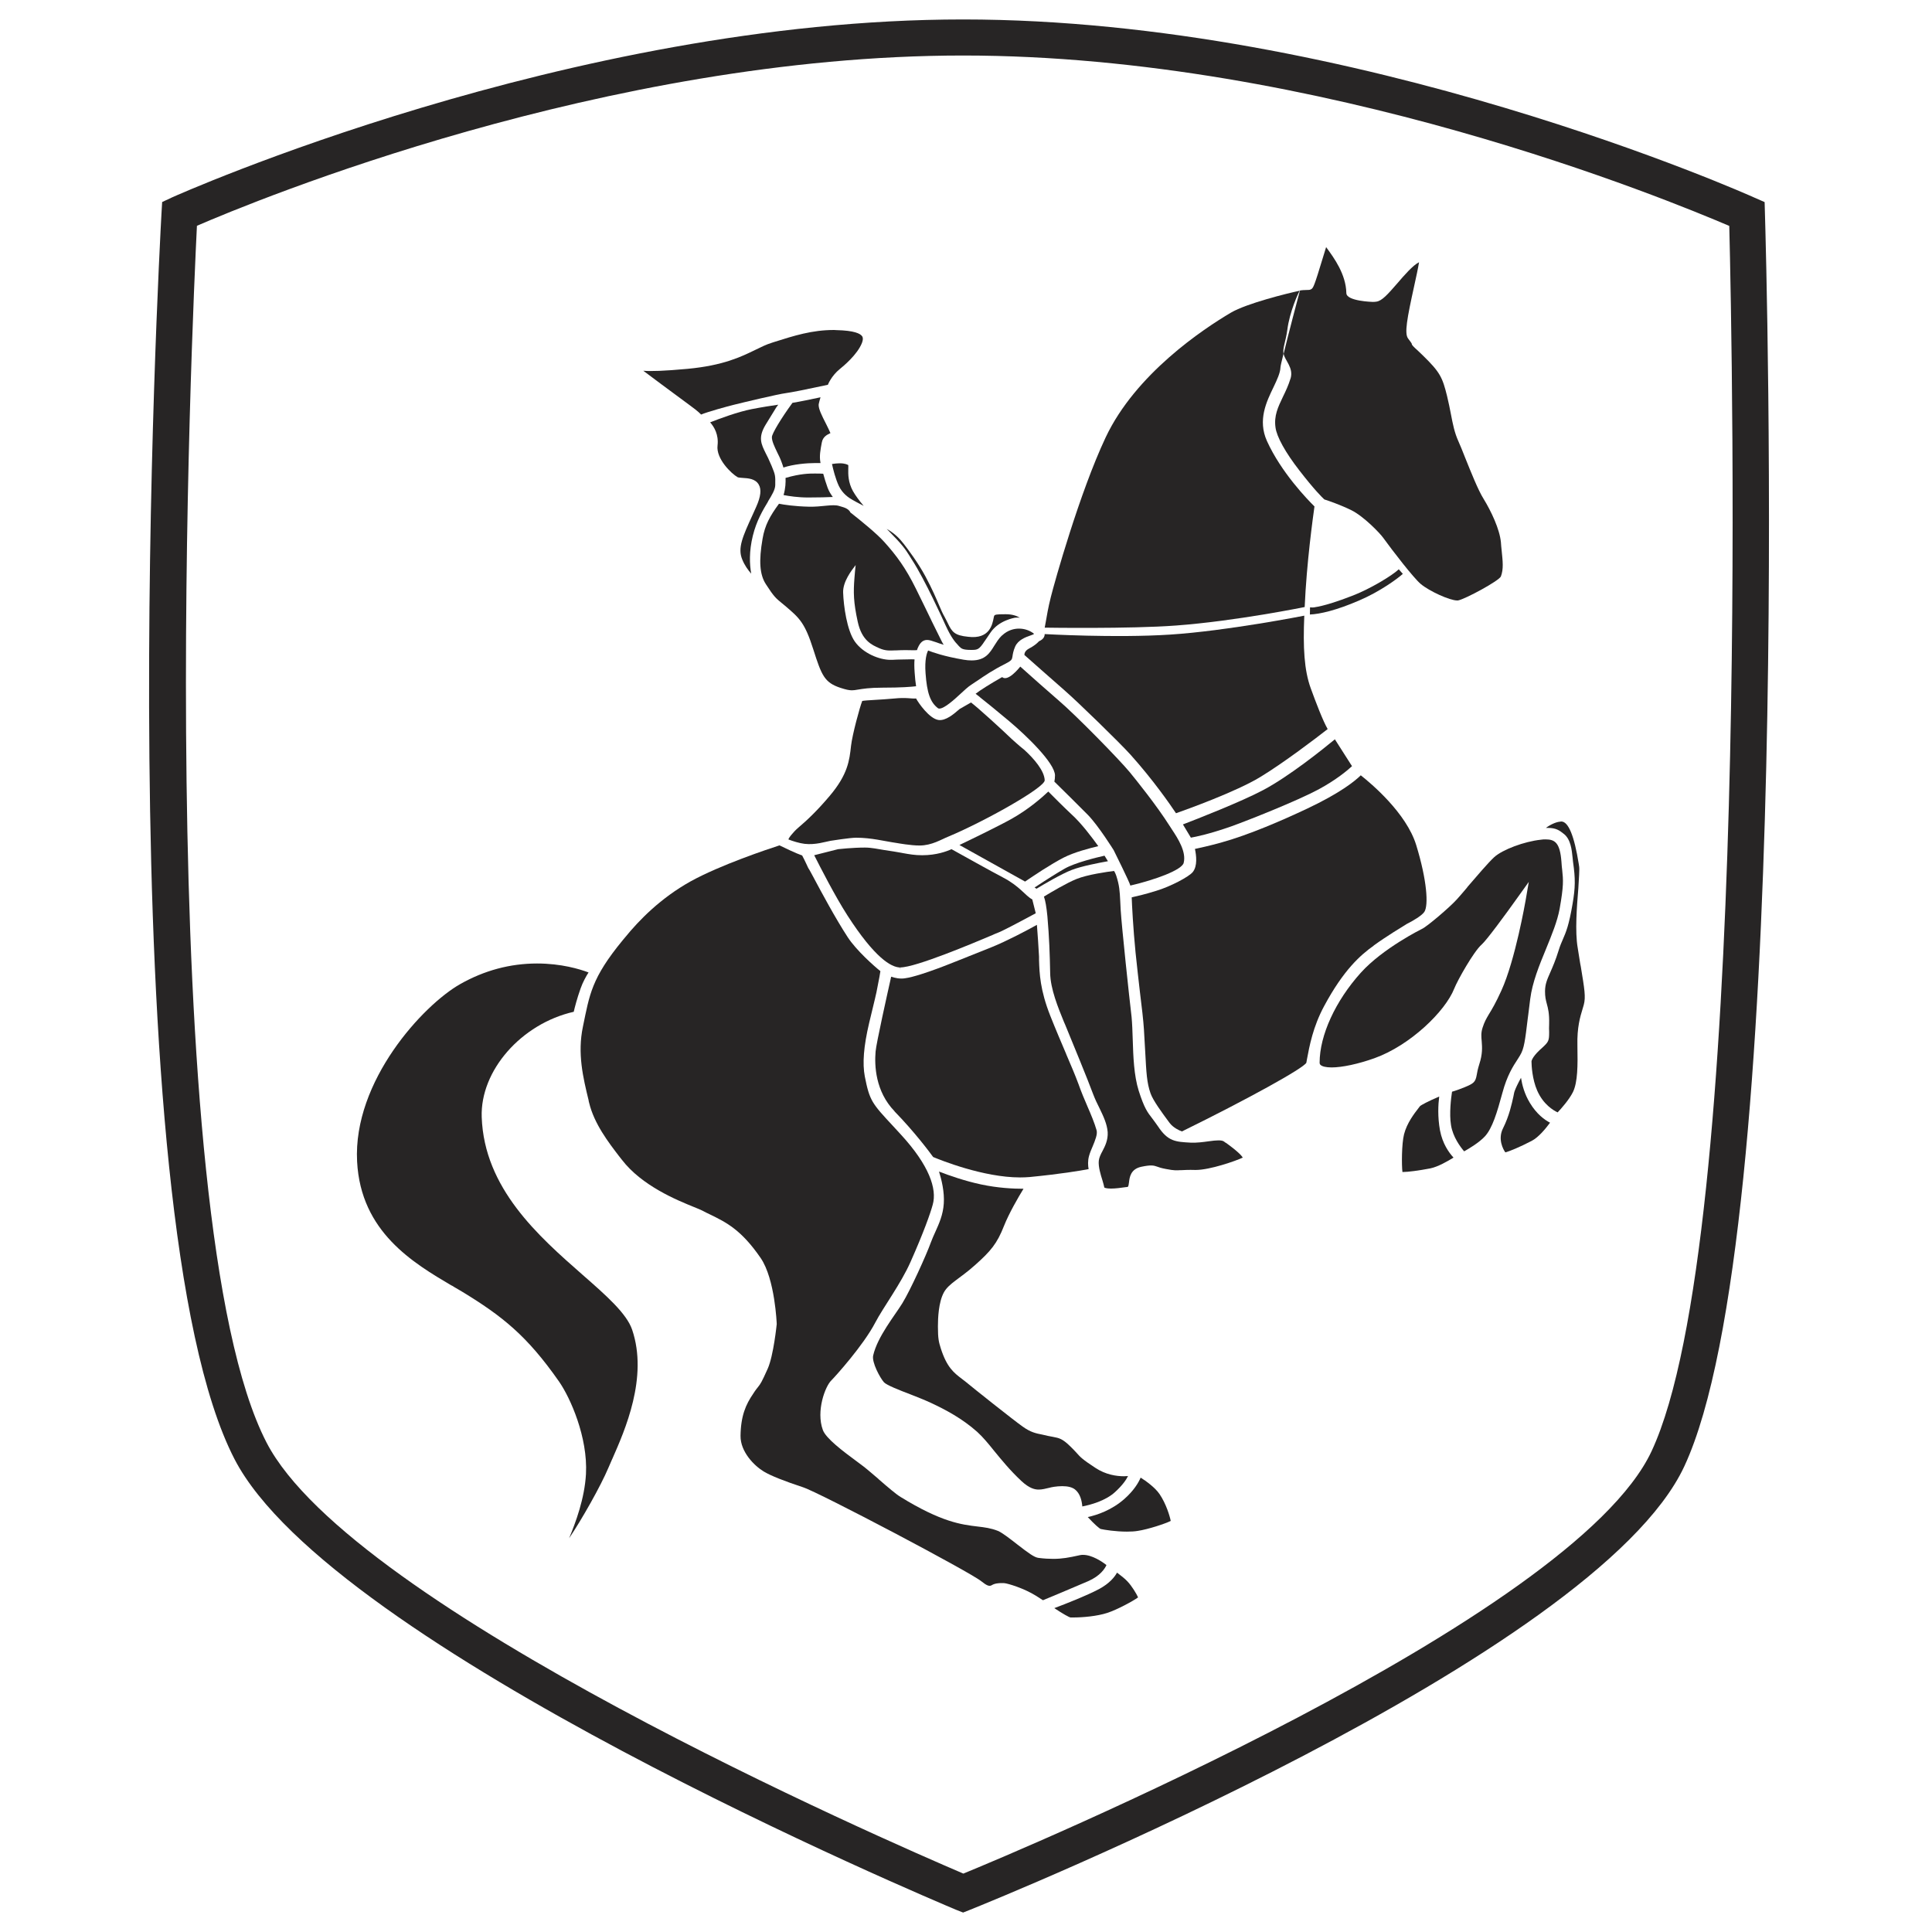
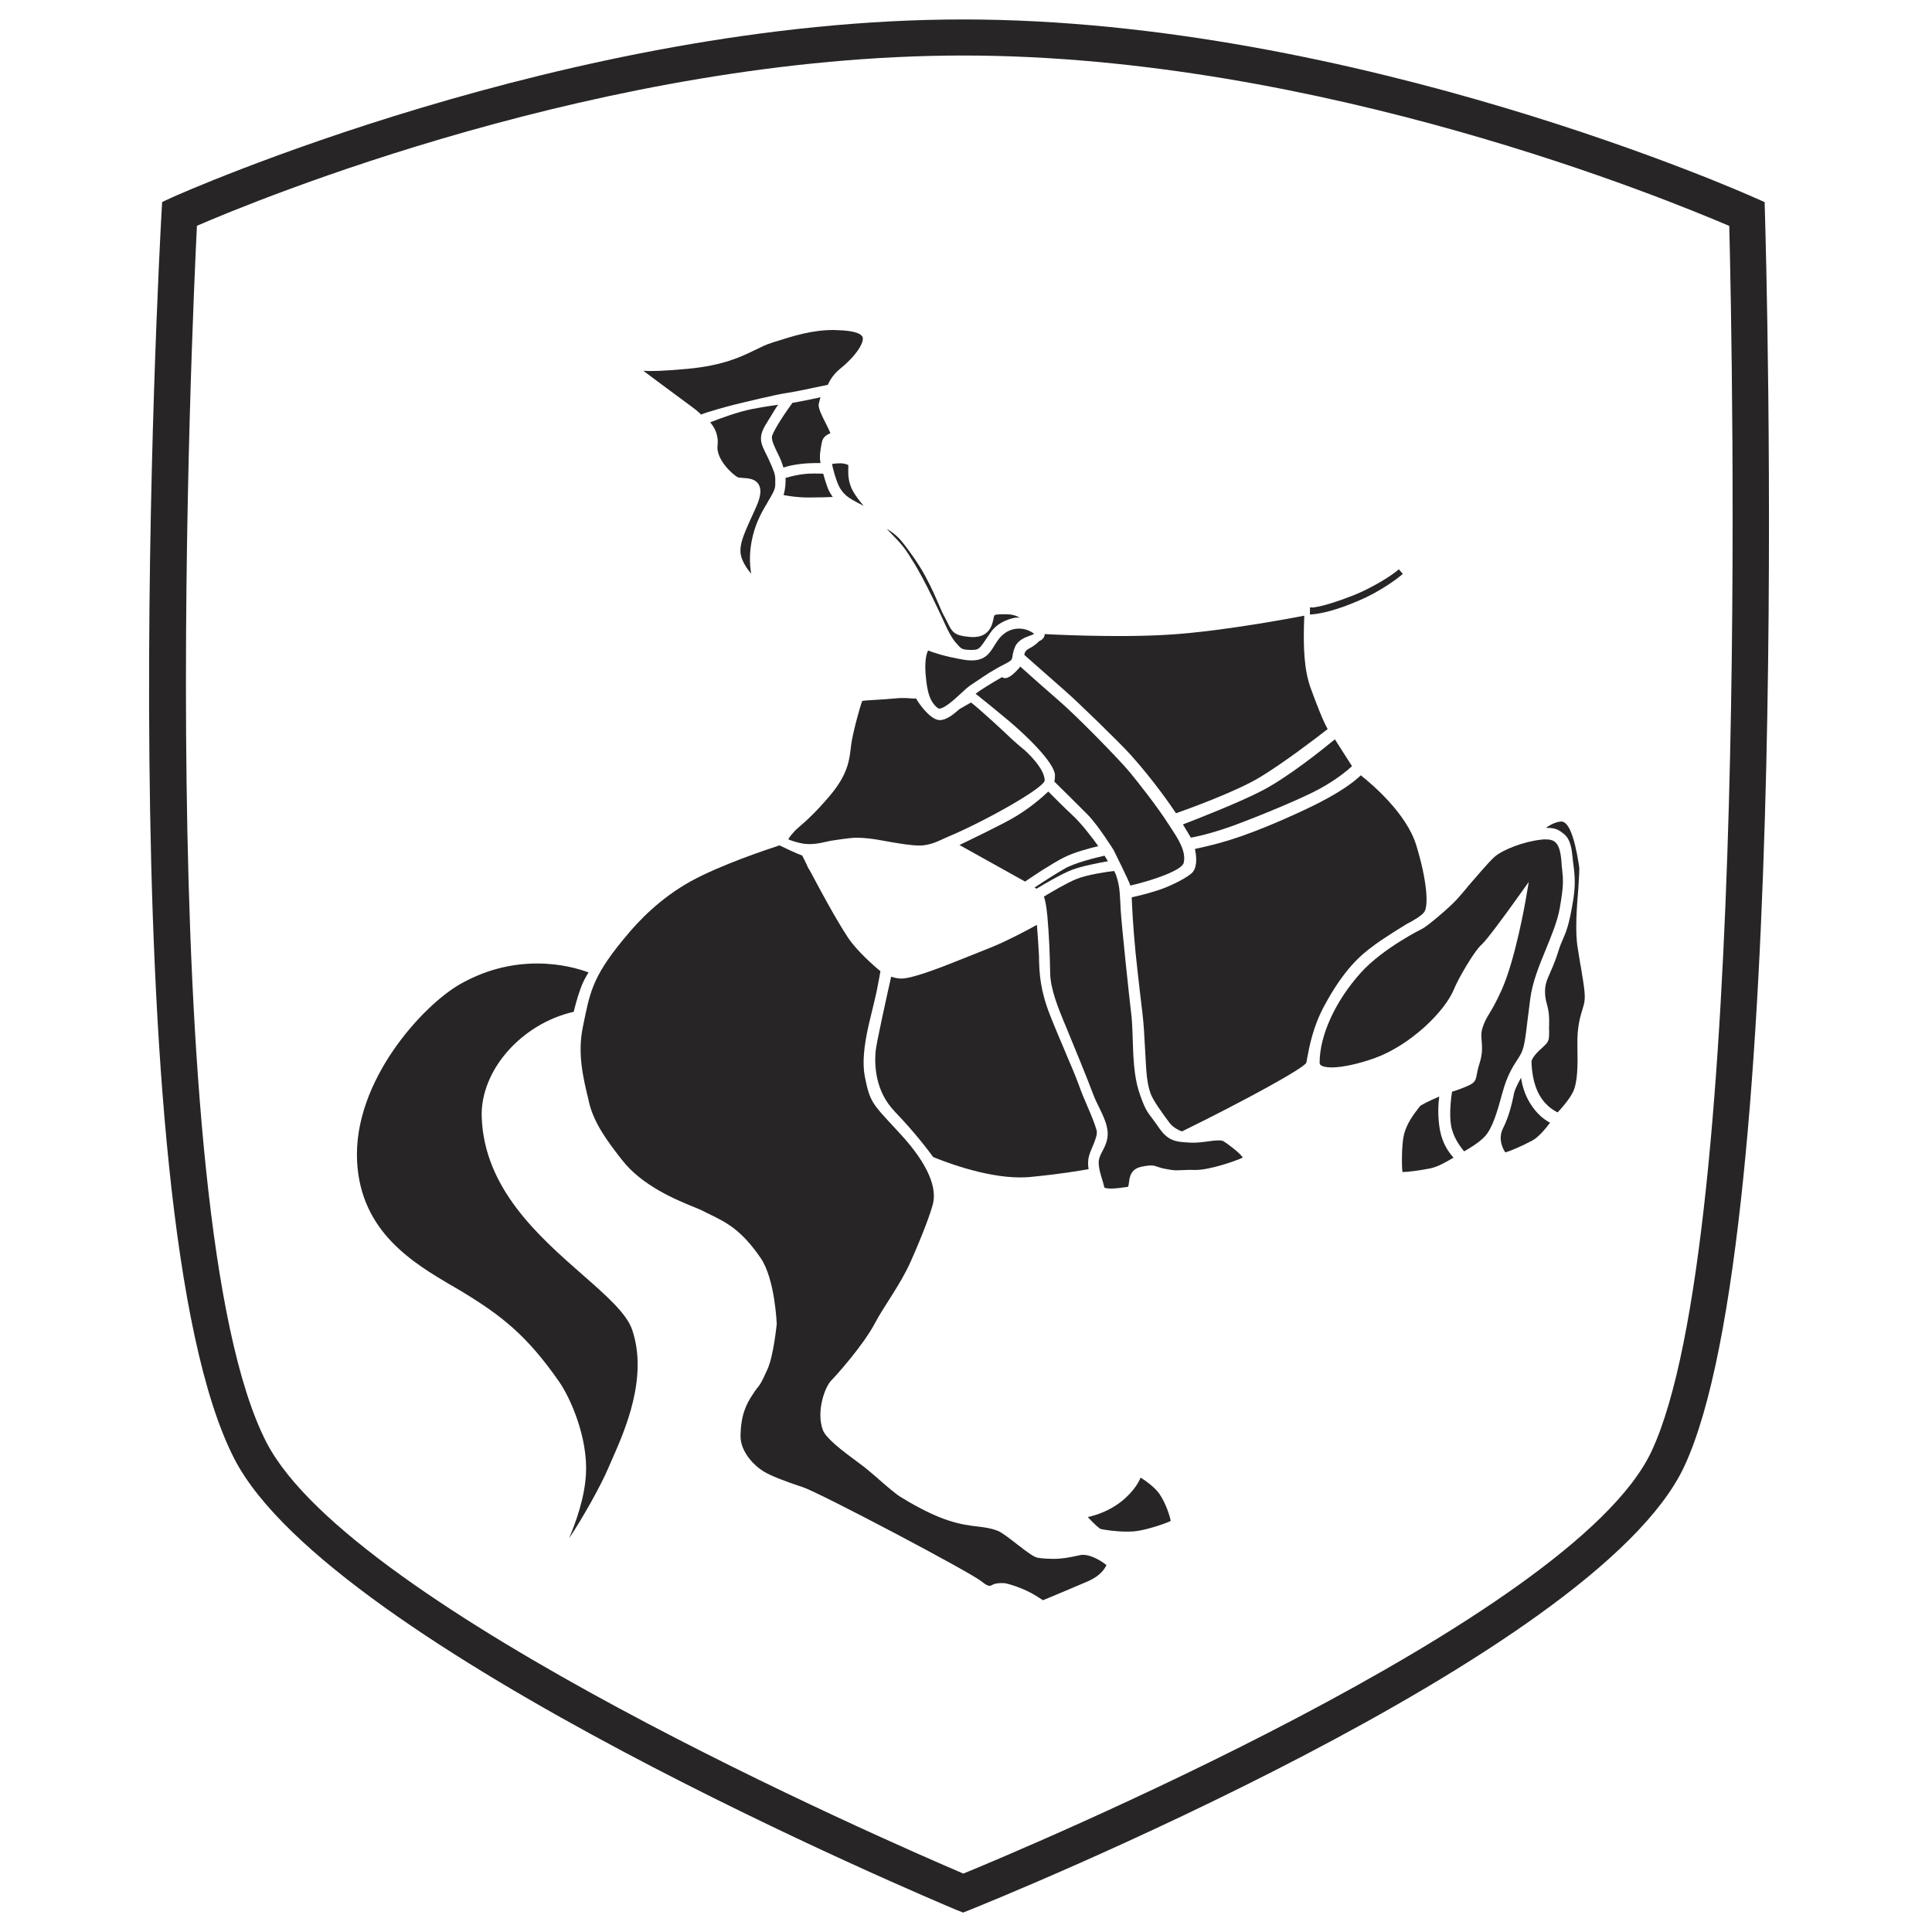
<svg xmlns="http://www.w3.org/2000/svg" id="Calque_1" viewBox="0 0 300 300">
  <defs>
    <style>      .st0 {        fill: #272525;      }    </style>
  </defs>
  <path class="st0" d="M148.49,296.56l1.06.42,1.06-.42c3.96-1.59,97.1-39.24,110.92-68.85,17.05-36.51,12.72-188.12,12.53-194.55l-.05-1.78-1.6-.7c-.61-.28-61.72-27.66-122.86-27.66S27.29,30.39,26.7,30.66l-1.52.71-.1,1.68c-.35,6.33-8.44,155.29,11.34,193.53,15.12,29.23,108.11,68.31,112.06,69.98ZM30.58,35.06c8.95-3.87,63.43-26.44,118.97-26.44s109.79,22.55,118.97,26.46c.48,19.46,3.36,157.23-12.06,190.25-12.21,26.19-98.74,62.26-106.87,65.6-11.75-5.02-94.89-41.2-108.2-66.93-18.05-34.9-11.47-175.78-10.81-188.95Z" />
  <path class="st0" d="M138.88,172.55c3.18,3.27,5.46,6.34,6.02,7.11,1.1.46,7.78,3.17,13.49,3.17v.33-.33c.51,0,1.01-.02,1.49-.06,4.81-.47,7.84-.98,9.16-1.23-.1-.52-.15-1.29.07-2.06.13-.47.33-.95.56-1.48.39-.94.79-1.91.6-2.52-.32-1.12-.84-2.36-1.4-3.65-.46-1.06-.96-2.24-1.42-3.54-.49-1.33-1.13-2.82-1.87-4.55l-.04-.11c-.72-1.7-1.55-3.62-2.45-5.89-1.6-4.04-1.68-6.6-1.75-8.65v-.55c-.07-1.33-.22-3.61-.33-4.93-1.58.88-4.67,2.51-6.99,3.45-4.1,1.65-8.14,3.25-8.51,3.36l-.25.09c-.94.35-3.43,1.23-4.76,1.4-.78.12-1.56-.06-2.12-.25-.54,2.41-2.32,10.36-2.42,11.63-.18,2.13-.05,6.17,2.95,9.27Z" />
-   <path class="st0" d="M139.76,150.22l.05.34v-.34c2.39,0,11.36-3.79,14.3-5.03l.35-.16c.33-.13.56-.23.67-.27.4-.16,1.71-.8,5.7-2.95l-.54-2.15c-1.11-.58-1.9-2.04-4.63-3.45-1.77-.92-6.61-3.63-7.91-4.35-.72.33-2.32.94-4.55.94-1.16,0-2-.15-3.16-.36l-.09-.02c-.68-.12-1.53-.27-2.67-.43-.86-.13-1.91-.38-2.97-.38-1.95,0-4.17.25-4.17.25l-3.71.94c.94,1.86,3.23,6.35,5.16,9.35,4.26,6.61,6.79,8.05,8.17,8.08Z" />
  <path class="st0" d="M213.32,146.81c1.98-1.43,4.44-2.92,5.14-3.35.9-.44,2.37-1.31,2.72-1.88.65-1.01.41-4.88-1.27-10.35-1.53-4.99-7.01-9.58-8.61-10.84-.89.88-3.18,2.75-8.38,5.2-3.67,1.73-8.96,4.05-13.4,5.27-1.82.5-3.18.79-3.97.96.22,1.05.41,2.65-.33,3.58-.58.75-3.55,2.29-5.66,2.92-1.58.5-2.99.83-3.83,1.02.05,1.31.22,4.75.6,8.59.21,2.07.47,4.28.67,6.05.3,2.4.54,4.47.63,5.88s.16,2.61.21,3.66c.16,2.96.23,4.59.81,6.24.38,1.12,1.85,3.1,2.73,4.29l.23.31c.57.76,1.51,1.18,1.92,1.33,10.25-5.04,18.9-9.82,19.32-10.67l.07-.41c.41-2.19.95-5.16,2.71-8.42,2.99-5.55,5.57-7.85,7.69-9.36Z" />
  <path class="st0" d="M223.48,170.27c-1.67.71-2.84,1.33-3,1.51-.07.08-.15.2-.25.33-.61.79-1.76,2.26-2.21,4.02-.38,1.49-.38,4.84-.25,5.86h.04c.83,0,2.55-.23,4.27-.56,1.2-.24,2.75-1.14,3.62-1.68-.71-.77-1.7-2.14-2.1-4.23-.38-2.09-.28-4.02-.12-5.25Z" />
-   <path class="st0" d="M144.56,192.88c-.72,2.01-3.22,7.5-4.44,9.48-1.2,1.95-3.85,5.17-4.53,8.1-.26,1.07,1.08,3.52,1.67,4.18.41.45,2.51,1.27,4.04,1.85,1.1.43,2.34.92,3.28,1.36,2.22,1.04,4.8,2.39,7.17,4.5.88.8,1.73,1.83,2.61,2.93,1.16,1.41,2.42,2.98,4.23,4.68,1.28,1.19,2.12,1.34,2.71,1.34.52,0,1.05-.14,1.65-.28.22-.07,1.06-.25,2-.25.87,0,1.54.17,1.97.51.83.65,1.07,1.8,1.14,2.64,1.24-.24,3.59-.86,5.08-2.23,1.18-1.08,1.74-1.92,2.02-2.49-.2,0-.42.03-.63.03-1.13,0-2.82-.22-4.47-1.32-1.98-1.3-2.31-1.65-2.88-2.3-.25-.27-.54-.59-1.03-1.06-1.2-1.16-1.68-1.25-2.62-1.43-.25-.04-.52-.1-.83-.16-.31-.07-.59-.14-.83-.19-1.02-.2-1.82-.36-3.04-1.23-1.39-.97-7.83-6.1-8.81-6.92-.21-.17-.42-.33-.63-.49-1.28-.97-2.35-1.8-3.29-4.71-.32-1.02-.46-1.5-.46-3.45,0-1.28.09-3.74.92-5.28.79-1.43,2.45-2.1,4.89-4.29,2.39-2.13,3.38-3.31,4.44-6.02.78-1.97,2.21-4.44,3.04-5.79-1.57,0-3.98-.11-6.63-.68-2.44-.52-4.92-1.38-6.49-1.99.41,1.29.86,3.2.74,4.96-.11,1.74-.72,3.09-1.31,4.4-.25.54-.48,1.07-.68,1.6Z" />
+   <path class="st0" d="M144.56,192.88Z" />
  <path class="st0" d="M149,110.1l-.07.06c-.86.75-2.09,1.79-3.2,1.64-1.42-.2-3.14-2.68-3.48-3.34-.77.06-1.5-.19-3.36,0-2.36.22-4.25.25-5,.38-.38.93-1.54,5.22-1.74,6.96-.25,2.28-.49,4.44-3.31,7.78-1.96,2.32-3.52,3.79-4.87,4.93-.85.72-1.66,1.8-1.52,1.85.62.24,1.65.57,2.48.67,1.7.2,3.27-.34,4.04-.47,0,0,3-.48,3.95-.48,2.43,0,4.3.53,6.38.83,0,0,2.15.39,3.49.38,1.9,0,3.36-.94,4.46-1.38,5.45-2.27,15.02-7.61,14.97-8.75-.05-1.46-1.62-3.31-3.15-4.71l-.72-.59c-.22-.2-.96-.83-1.18-1.04-1.78-1.71-5.23-4.85-6.39-5.74-.09.07-1.71.96-1.8,1.03Z" />
  <path class="st0" d="M177.12,229.44c-.33.78-1.04,2-2.52,3.31-1.99,1.76-4.25,2.5-5.69,2.82,1.08,1.17,1.82,1.79,2.01,1.85.57.13,2.32.41,4.06.41.62,0,1.19-.03,1.67-.11,1.64-.24,4.36-1.15,5.14-1.55-.13-.71-.72-2.68-1.73-4.16-.69-1.02-2.1-2.04-2.95-2.57Z" />
-   <path class="st0" d="M173.45,244.2c-.38.69-1.18,1.69-2.83,2.57-1.83.97-5.09,2.26-6.91,2.94,1.37.91,2.3,1.42,2.52,1.45.11,0,.26,0,.44,0,1.44,0,3.68-.19,5.27-.71,1.54-.5,4.06-1.87,4.78-2.41-.23-.52-.94-1.74-1.68-2.51-.38-.41-1.04-.92-1.6-1.34Z" />
  <path class="st0" d="M237.55,171.24c-.82-1.35-1.19-2.74-1.37-3.88-.51.94-.84,1.64-.98,2.05-.07.16-.13.5-.2.86-.25,1.13-.65,3.01-1.6,4.91-.88,1.72.04,3.34.35,3.76.56-.14,2.19-.79,4.08-1.78,1.1-.56,2.24-1.99,2.86-2.83-.83-.43-2.08-1.32-3.14-3.09Z" />
  <path class="st0" d="M183.68,128.01l1.24,2.06c.79-.14,2.84-.55,6.24-1.74,2.92-1.05,10.38-4.03,13.58-5.75,2.76-1.49,4.52-2.98,5.2-3.61l-2.66-4.17c-1.9,1.57-7.1,5.74-11.11,7.87-3.4,1.81-10.35,4.53-12.47,5.34Z" />
  <path class="st0" d="M181.64,128.28c-2.02-3.2-5.26-7.21-6.21-8.37-1.56-1.9-8.34-8.84-11.1-11.19-1.65-1.42-4.08-3.58-5.9-5.21-.21.25-1.93,2.4-2.82,1.63-1.8,1.02-3.44,2.05-4.12,2.59.18.14.38.29.61.47l.13.12c.95.75,2.69,2.16,4.52,3.7,2.6,2.19,7.02,6.43,7.07,8.37,0,.36-.04.73-.1.98,1,.99,3.76,3.69,5.2,5.16,1.65,1.69,4.01,5.48,4.01,5.48,0,0,2.52,5.06,2.59,5.5,3.91-.91,8.01-2.43,8.28-3.52.44-1.73-.91-3.81-1.81-5.17-.13-.2-.25-.39-.36-.56Z" />
  <path class="st0" d="M217.84,89.12l-.64-.72c-1.01.97-4.53,3.1-7.27,4.13-2.14.83-4.26,1.54-5.88,1.78-.23.04-.45,0-.63,0l-.02,1.11c1.54-.06,4.13-.65,7.65-2.18,3.24-1.38,5.98-3.4,6.78-4.13Z" />
  <path class="st0" d="M166.43,135.08c1.54-.59,4.16-1.09,5.61-1.35l-.53-.86c-1.29.29-4.58,1.09-6.19,2.01-1.14.65-2.75,1.66-4.67,2.93l.3.19c1.24-.75,3.87-2.3,5.48-2.92Z" />
  <path class="st0" d="M166.3,126.37c-.9-.83-2.85-2.78-3.52-3.46-.95.9-2.98,2.7-5.65,4.21-1.8,1.02-6.15,3.14-8.15,4.09l10.19,5.68c1.27-.87,4.04-2.73,6.03-3.74,1.63-.83,4.01-1.44,5.34-1.76-.9-1.25-2.63-3.58-4.24-5.02Z" />
  <path class="st0" d="M190.33,177.46c-.13-.09-.22-.16-.25-.19-.35-.28-1.21-.22-2.4-.05-.87.12-1.8.25-2.8.21-2.34-.13-3.52-.18-5.06-2.52-.38-.55-.67-.93-.9-1.24-.74-.95-1.23-1.58-2.1-4.29-.75-2.4-.85-5.36-.93-7.96-.04-1.22-.08-2.48-.18-3.52-.38-3.18-1.53-14.02-1.69-16.58-.03-.52-.06-.98-.07-1.39-.08-1.56-.12-2.42-.63-3.99-.1-.29-.22-.53-.33-.7-1,.12-4.13.56-5.83,1.25-1.51.61-3.89,2.02-5.06,2.73.23.62.4,1.64.54,3.08.29,3.32.37,5.83.43,8.79.03,2.46,1.26,5.44,2.15,7.62l.16.36c1.06,2.57,3.61,8.77,4.37,10.85.29.75.62,1.46.97,2.14.61,1.26,1.18,2.45,1.28,3.73.07,1.24-.41,2.18-.8,2.93-.28.52-.52,1-.58,1.51-.1.92.29,2.18.58,3.1.11.4.23.78.28,1.07.03.03.31.16,1.03.16s1.59-.12,2.28-.22l.21-.02c.17-.02.22-.02.31-.73.09-.78.25-2.05,1.89-2.41,1.54-.33,1.96-.21,2.47-.03.29.11.64.23,1.33.36,1.41.28,1.73.22,2.29.19h.2c.5-.03,1.12-.06,2.1-.03h.09c2.19,0,6.21-1.4,7.3-1.92-.14-.24-.66-.89-2.65-2.32Z" />
  <path class="st0" d="M127.84,73.56c-.3-.02-.72-.03-1.31-.03-.83,0-2.21,0-4.55.68.03.65,0,1.64-.31,2.66.86.17,2.25.38,3.83.38,1.67,0,2.97-.04,3.82-.08-.31-.41-.62-.92-.81-1.44-.25-.67-.52-1.57-.68-2.17Z" />
  <path class="st0" d="M131.72,72.8c0-.22.02-.45,0-.58-.12-.07-.49-.28-1.32-.28-.36,0-.76.04-1.21.11.18.83.54,2.28,1.06,3.4.57,1.19,1.5,1.82,2.15,2.19.24.14.93.51,1.71.91-.73-.85-1.28-1.62-1.67-2.3-.75-1.36-.74-2.62-.72-3.45Z" />
  <path class="st0" d="M123.04,62.57c-1.76,2.41-3.18,4.78-3.18,5.3-.02.62.41,1.49.81,2.34.24.48.48.96.65,1.43.15.38.25.7.33.96,1.55-.52,3.63-.7,5.01-.7.26,0,.51,0,.75,0,0-.05-.02-.09-.02-.12-.18-.96.01-1.96.2-2.96l.03-.15c.16-.85.84-1.18,1.2-1.35.03-.02.08-.05.13-.07-.13-.32-.49-1.05-.67-1.41-.73-1.42-1.16-2.33-1.16-2.95,0-.07.01-.27.29-1.2-1.37.29-3.32.7-4.35.86Z" />
  <path class="st0" d="M70.15,199.61l.38.24c.44.25.86.5,1.26.74,6.22,3.79,10.05,6.83,15,13.91,1.78,2.55,4.5,8.69,4.2,14.37-.21,3.83-1.61,7.56-2.62,9.99,1.96-2.9,4.9-8.09,6.11-10.96.16-.38.34-.81.56-1.29l.04-.08c1.95-4.43,5.59-12.65,3.08-20.05-.85-2.52-4.03-5.32-7.71-8.54-6.81-5.98-15.26-13.4-15.65-24.47-.25-7.23,6.15-14.51,14.29-16.36.16-.7.52-2.1,1.07-3.64.35-.99.85-1.88,1.23-2.47-1.37-.52-4.25-1.39-7.99-1.39-4.19,0-8.21,1.08-11.96,3.21-5.71,3.24-16.64,15.02-15.99,27.54.57,10.95,8.75,15.76,14.71,19.28Z" />
  <path class="st0" d="M119.25,77.87c.62-1.01,1.11-1.82,1.13-2.53.03-1.55,0-1.6-.56-2.99l-.18-.4c-.25-.6-.49-1.1-.71-1.51-.75-1.51-1.24-2.5-.05-4.48l1.64-2.67c.1-.16.22-.3.33-.45-1.04.15-2.55.38-4.13.69-2.16.42-4.97,1.47-6.45,2.05.63.71,1.35,1.92,1.15,3.6-.25,2.06,2.16,4.38,3.12,4.92.1.06.54.09.79.11.83.05,1.94.11,2.48,1.02.45.76.33,1.87-.39,3.48l-.53,1.18c-1.58,3.45-2.37,5.2-1.64,6.97.36.9.89,1.64,1.4,2.22-.26-1.46-.35-3.45.25-5.89.58-2.35,1.57-3.99,2.37-5.32Z" />
  <path class="st0" d="M108.87,64.37c1.02-.43,4.08-1.27,5.06-1.51,1.63-.41,6.9-1.66,8.06-1.81.9-.12,3.22-.58,6.56-1.3,0,0,.52-1.37,1.87-2.46.46-.37,2.73-2.23,3.43-4.06.17-.45.18-.79.02-1.02-.27-.4-1.19-.89-4-.95l-.38-.02c-3.4,0-6.17.88-9.36,1.89l-.27.09c-.88.27-1.68.67-2.6,1.12-2.22,1.08-4.96,2.41-10.47,2.93-3.66.34-5.75.4-6.9.3,0,0,5.37,4.02,7.18,5.33,1.42,1.02,1.79,1.47,1.79,1.47Z" />
  <path class="st0" d="M91.4,170.93l.09.35c.79,3.24,3,6.11,4.62,8.23l.45.57c3.11,4.06,8.57,6.28,11.18,7.34.59.24,1.01.41,1.29.55.41.22.81.42,1.22.61,2.52,1.23,4.85,2.37,7.87,6.77,2.24,3.28,2.49,10.25,2.49,10.25,0,0-.49,4.89-1.4,6.93-.96,2.14-1.1,2.33-1.51,2.85-.16.21-.39.47-.74,1.03-1.16,1.69-1.93,3.45-1.97,6.55-.03,2.48,2.15,4.67,3.63,5.55,1.11.66,3.16,1.47,6.1,2.44,2.56.85,25.84,13.11,27.66,14.59.83.66,1.22.83,1.6.62.46-.3,1.12-.34,1.58-.34.2,0,.35,0,.46.02.47.05,2.93.75,4.86,1.96l1.08.69.02-.02c1.04-.43,4.22-1.75,7-2.95,1.88-.83,2.59-1.95,2.83-2.5-.66-.52-2.23-1.58-3.62-1.58-.16,0-.33,0-.48.04l-.18.04c-1.55.34-2.58.54-4,.54-.67,0-1.41-.04-2.27-.15-.66-.08-1.55-.74-3.32-2.11-1.14-.89-2.32-1.81-3-2.09-1.06-.42-2.01-.54-3.11-.67-2.52-.3-5.62-.67-12-4.6-.68-.41-1.98-1.52-3.35-2.71l-.11-.11c-.97-.83-1.98-1.7-2.6-2.15l-.47-.35c-2.55-1.87-5.06-3.79-5.53-5.08-1.08-2.95.38-6.8,1.33-7.7.66-.66,4.97-5.45,6.79-8.93,1.24-2.38,4-6.07,5.49-9.44,2.04-4.59,3.09-7.56,3.45-8.89.71-2.47-.56-6.15-4.97-10.94l-1.14-1.24c-3.34-3.59-3.68-3.96-4.43-7.74-.39-2.04-.18-4.68.67-8.3l.54-2.24c.23-.95.58-2.41.6-2.55,0-.02.06-.29.13-.67.3-1.52.44-2.25.48-2.6-.92-.73-3.74-3.22-5.08-5.28-1.94-2.98-4.07-6.97-5.21-9.1l-.12-.23c-.3-.54-.6-1.12-.66-1.2-.09-.1-.18-.29-.47-.93-.16-.32-.46-.97-.61-1.22-.89-.3-3-1.31-3.52-1.57-1.77.57-9.21,3.05-13.82,5.6-4.62,2.58-7.95,5.97-10.19,8.73l-.36.43c-4.82,5.87-5.11,8.36-6.15,13.38-.88,4.19.02,7.91.9,11.52Z" />
  <path class="st0" d="M141.3,86.43l.36.57c1.95,3,4.82,9.33,5.14,10.04.92,2.02,1.54,2.69,1.96,3.13l.13.15c.38.39.57.6,1.93.6h.05c1.12,0,1.2-.11,2.46-1.99l.48-.71c1.31-1.93,3.76-2.28,3.78-2.3.32-.03.55-.03.77,0-.48-.29-1.18-.54-2.12-.54h-.27c-1.21,0-1.53.05-1.6.27-.03.07-.05.17-.07.28-.2,1.02-.62,3.36-3.96,2.95-2.08-.21-2.5-.71-3.16-2.1-.15-.29-.3-.62-.52-1.02-.27-.46-.52-1.03-.83-1.76-.45-1.05-1.06-2.5-2.11-4.46-1.15-2.16-2.75-4.26-3.38-5.08-.6-.76-1.3-1.56-2.66-2.34.02,0,.04.05.07.07,2.45,2.48,2.77,3,3.57,4.26Z" />
-   <path class="st0" d="M200.39,58.78c-.32,1.05-.75,1.96-1.17,2.82-.77,1.61-1.42,2.96-1.16,4.78.19,1.45,1.54,3.88,3.69,6.65,2.31,2.99,3.56,4.22,3.89,4.52.64.2,2.54.86,4.17,1.66,1.97.97,4.48,3.61,4.96,4.28,1.46,2.02,4.73,6.26,5.84,7.19,1.35,1.13,4.51,2.56,5.65,2.56.04,0,.08,0,.13,0,1.07-.18,6.43-3.07,6.67-3.74.43-1.14.29-2.31.11-4.08-.04-.41-.09-.81-.11-1.23-.2-2.04-1.51-4.8-2.69-6.73-.85-1.35-1.95-4.13-2.85-6.36-.42-1.06-.78-1.97-1.06-2.58-.61-1.35-.86-2.64-1.17-4.25-.16-.82-.34-1.74-.59-2.77-.72-2.91-1.08-3.69-3.73-6.28-.61-.6-1-.95-1.22-1.15-.42-.41-.52-.5-.55-.74-.05-.08-.19-.29-.56-.78-.58-.79-.16-3.07.95-8.12.29-1.3.62-2.85.76-3.71-.95.46-2.33,2.06-3.36,3.26-1.52,1.75-2.41,2.75-3.27,2.86-.17.03-.36.04-.57.04-.05,0-4.08-.11-4.09-1.37-.06-2.93-1.92-5.46-3.01-6.96-.04-.07-.09-.12-.13-.18-.16.5-.33,1.08-.5,1.63-1.37,4.53-1.5,4.73-1.84,4.92-.2.11-.38.11-.74.11-.81.02-.99.08-.99.1-.26.97-1.76,6.63-2.53,9.8.18,1.04,1.58,2.17,1.08,3.84Z" />
-   <path class="st0" d="M182.62,97.13c9.29-.69,19.97-2.87,19.97-2.87.3-6.92,1.29-13.95,1.52-15.62-1.08-1.06-5.18-5.3-7.38-10.16-1.46-3.25-.08-6.09,1.03-8.38.54-1.14,1.04-2.2,1.07-3.05,0-.17.19-.99.47-2.11h0c-.15-.91.34-1.87.59-3.7.36-2.85,1.72-5.8,1.94-6.1-1.92.4-8.24,1.97-10.68,3.4-4.3,2.54-14.82,9.51-19.47,19.39-4.05,8.59-7.95,22.54-8.5,24.75-.43,1.69-.63,2.95-.79,3.86-.06.34-.11.64-.17.92,0,0,13.25.21,20.39-.33Z" />
-   <path class="st0" d="M132.09,79.64c-.34-.77-1.24-.89-1.78-1.07-1-.33-2.68.16-4.68.11-2.26-.05-3.9-.31-4.67-.46-1.41,1.92-2.19,3.32-2.55,5.44-.6,3.46-.45,5.57.52,7.06,1.24,1.92,1.53,2.16,2.48,2.94l.09.07c.17.15.35.29.56.47,2.07,1.77,2.92,2.51,4.23,6.64,1.29,4.05,1.73,5.15,4.22,5.97.84.27,1.32.38,1.77.38.27,0,.54-.04.95-.11.75-.12,1.77-.3,3.83-.3,2.89,0,4.45-.13,5.19-.22-.09-.59-.18-1.36-.22-2.07-.07-.93-.07-1.55-.02-2.1-.28-.02-.66-.02-1.09,0-.81.03-1.24,0-2.41.07h-.24c-1.72,0-4.24-1-5.54-2.85-1.22-1.74-1.74-5.51-1.81-7.61-.05-1.69,1.31-3.43,1.92-4.22.01,0,.01-.02.02-.04,0,.08,0,.15-.02.22-.05.52-.11,1.08-.16,1.76-.18,2.26-.16,3.77.51,6.84.63,2.89,2.17,3.58,3.31,4.08.97.43,1.56.39,2.54.35h.15c.44-.02.89-.04,1.41-.04l1.24.02c.11,0,.36,0,.55-.02.05-.16.12-.38.27-.65.17-.3.52-.93,1.29-.93.38,0,.78.15,1.38.35.32.12.71.25,1.21.4-.1-.14-.19-.3-.27-.45-.36-.72-.91-1.82-1.58-3.19l-.15-.32c-.67-1.37-1.45-3-2.31-4.73-1.61-3.27-3.05-5.19-4.89-7.24-1.17-1.32-3.72-3.38-5.27-4.6,0,.02.01.06.01.07Z" />
  <path class="st0" d="M227.85,137.75l-.06.09c-.63.74-1.17,1.38-1.54,1.78-1.13,1.27-4.75,4.33-5.45,4.62-.04.02-6.06,3-9.48,6.79-3.95,4.38-6.41,9.73-6.41,13.98,0,.15.05.26.13.34.25.25.87.4,1.73.4,1.65,0,4.15-.54,6.65-1.43,5.56-1.99,10.99-7.28,12.38-10.78.53-1.35,3.05-5.8,4.26-6.86.75-.64,3.77-4.75,5.61-7.34l1.72-2.4-.5,2.91c-.02.09-1.6,9.25-3.76,13.97-.87,1.92-1.47,2.92-1.91,3.63-.44.75-.71,1.2-1.01,2.14-.25.79-.2,1.37-.13,2.12.07.93.14,1.96-.37,3.52-.25.79-.34,1.29-.4,1.66-.2,1.15-.47,1.35-1.92,1.95-.59.24-1.37.53-1.92.68-.15.98-.45,3.4-.16,5.18.29,1.86,1.47,3.41,2.04,4.08.74-.41,2.33-1.36,3.21-2.31,1.17-1.26,1.9-3.71,2.73-6.76.73-2.73,1.67-4.16,2.37-5.23l.07-.11c.11-.16.19-.31.29-.47.65-1.06.79-2.27,1.22-5.84l.06-.45c.09-.73.19-1.55.31-2.48.33-2.61,1.41-5.25,2.46-7.79.9-2.21,1.75-4.27,2.11-6.22.64-3.6.56-4.45.4-6-.05-.38-.09-.8-.12-1.3-.22-2.94-1-3.48-2.45-3.48-.24,0-.49,0-.74.05-2.58.27-5.97,1.54-7.25,2.71-.91.83-2.77,3.02-4.15,4.62Z" />
  <path class="st0" d="M242.85,129.5c1.06.85,1.22,2.48,1.34,3.67.02.27.05.48.07.66.38,2.64.36,3.98-.07,6.51-.57,3.35-1.02,4.4-1.51,5.52-.2.47-.43.97-.65,1.7-.48,1.56-.94,2.59-1.3,3.42-.52,1.18-.8,1.82-.82,2.93,0,.87.11,1.33.27,1.93.2.73.41,1.53.37,3.14-.02.54-.02.95,0,1.26,0,1.36-.07,1.53-1.07,2.45l-.42.38c-1.22,1.16-1.25,1.74-1.25,1.74,0,.65.12,2.79.88,4.52.95,2.17,2.5,3.08,3.18,3.4.56-.59,1.78-1.96,2.38-3.16.74-1.55.75-4.08.69-7.24-.07-2.8.43-4.45.8-5.66.07-.25.14-.46.19-.65.32-1.21.12-2.38-.46-5.91l-.1-.51c-.12-.72-.25-1.53-.39-2.45-.43-2.5-.13-6.36.1-9.17.09-1.57.2-2.98.13-3.41l-.06-.41c-.7-4.38-1.61-6.6-2.72-6.6-.07,0-.13.02-.2.03-.62.05-1.53.47-2.18.97h.36c1.17,0,1.73.36,2.45.95Z" />
  <path class="st0" d="M159.08,101.72l.04.03c.91.8,4.4,3.9,6.07,5.35,2.23,1.94,8.7,8.25,10.36,10.09,3.55,3.96,6.16,7.74,7.06,9.09,1.67-.59,9.32-3.33,13.11-5.64,3.58-2.17,8.64-6.02,10.44-7.43-.74-1.28-1.82-4.11-2.63-6.34-1.02-2.81-1.21-6.33-1-11.27,0,0-12.01,2.37-20.84,2.94-8.51.55-19.47-.08-19.47-.08,0,.65-.54.96-.89,1.12-.36.39-.84.76-1.58,1.15-.6.33-.69.75-.68.99Z" />
  <path class="st0" d="M155.56,98.69c-.5.5-.83,1.04-1.16,1.56-.7,1.14-1.41,2.3-3.52,2.3-.38,0-.79-.03-1.24-.11-3.08-.52-4.87-1.17-5.52-1.43-.2.36-.56,1.42-.4,3.54.22,3.04.73,4.51,1.93,5.42.05.04.12.06.21.06.79,0,2.34-1.42,3.27-2.28.58-.54,1.18-1.1,1.68-1.42.21-.14.43-.29.64-.43l.25-.16c1.24-.85,2.52-1.72,4.32-2.62,1.09-.55,1.12-.7,1.2-1.21.05-.35.12-.83.41-1.5.46-1.05,1.6-1.47,2.53-1.79.1-.04.23-.08.34-.13.02-.03.03-.06.05-.09-.64-.51-1.48-.79-2.32-.79-.7,0-1.72.19-2.66,1.09Z" />
</svg>